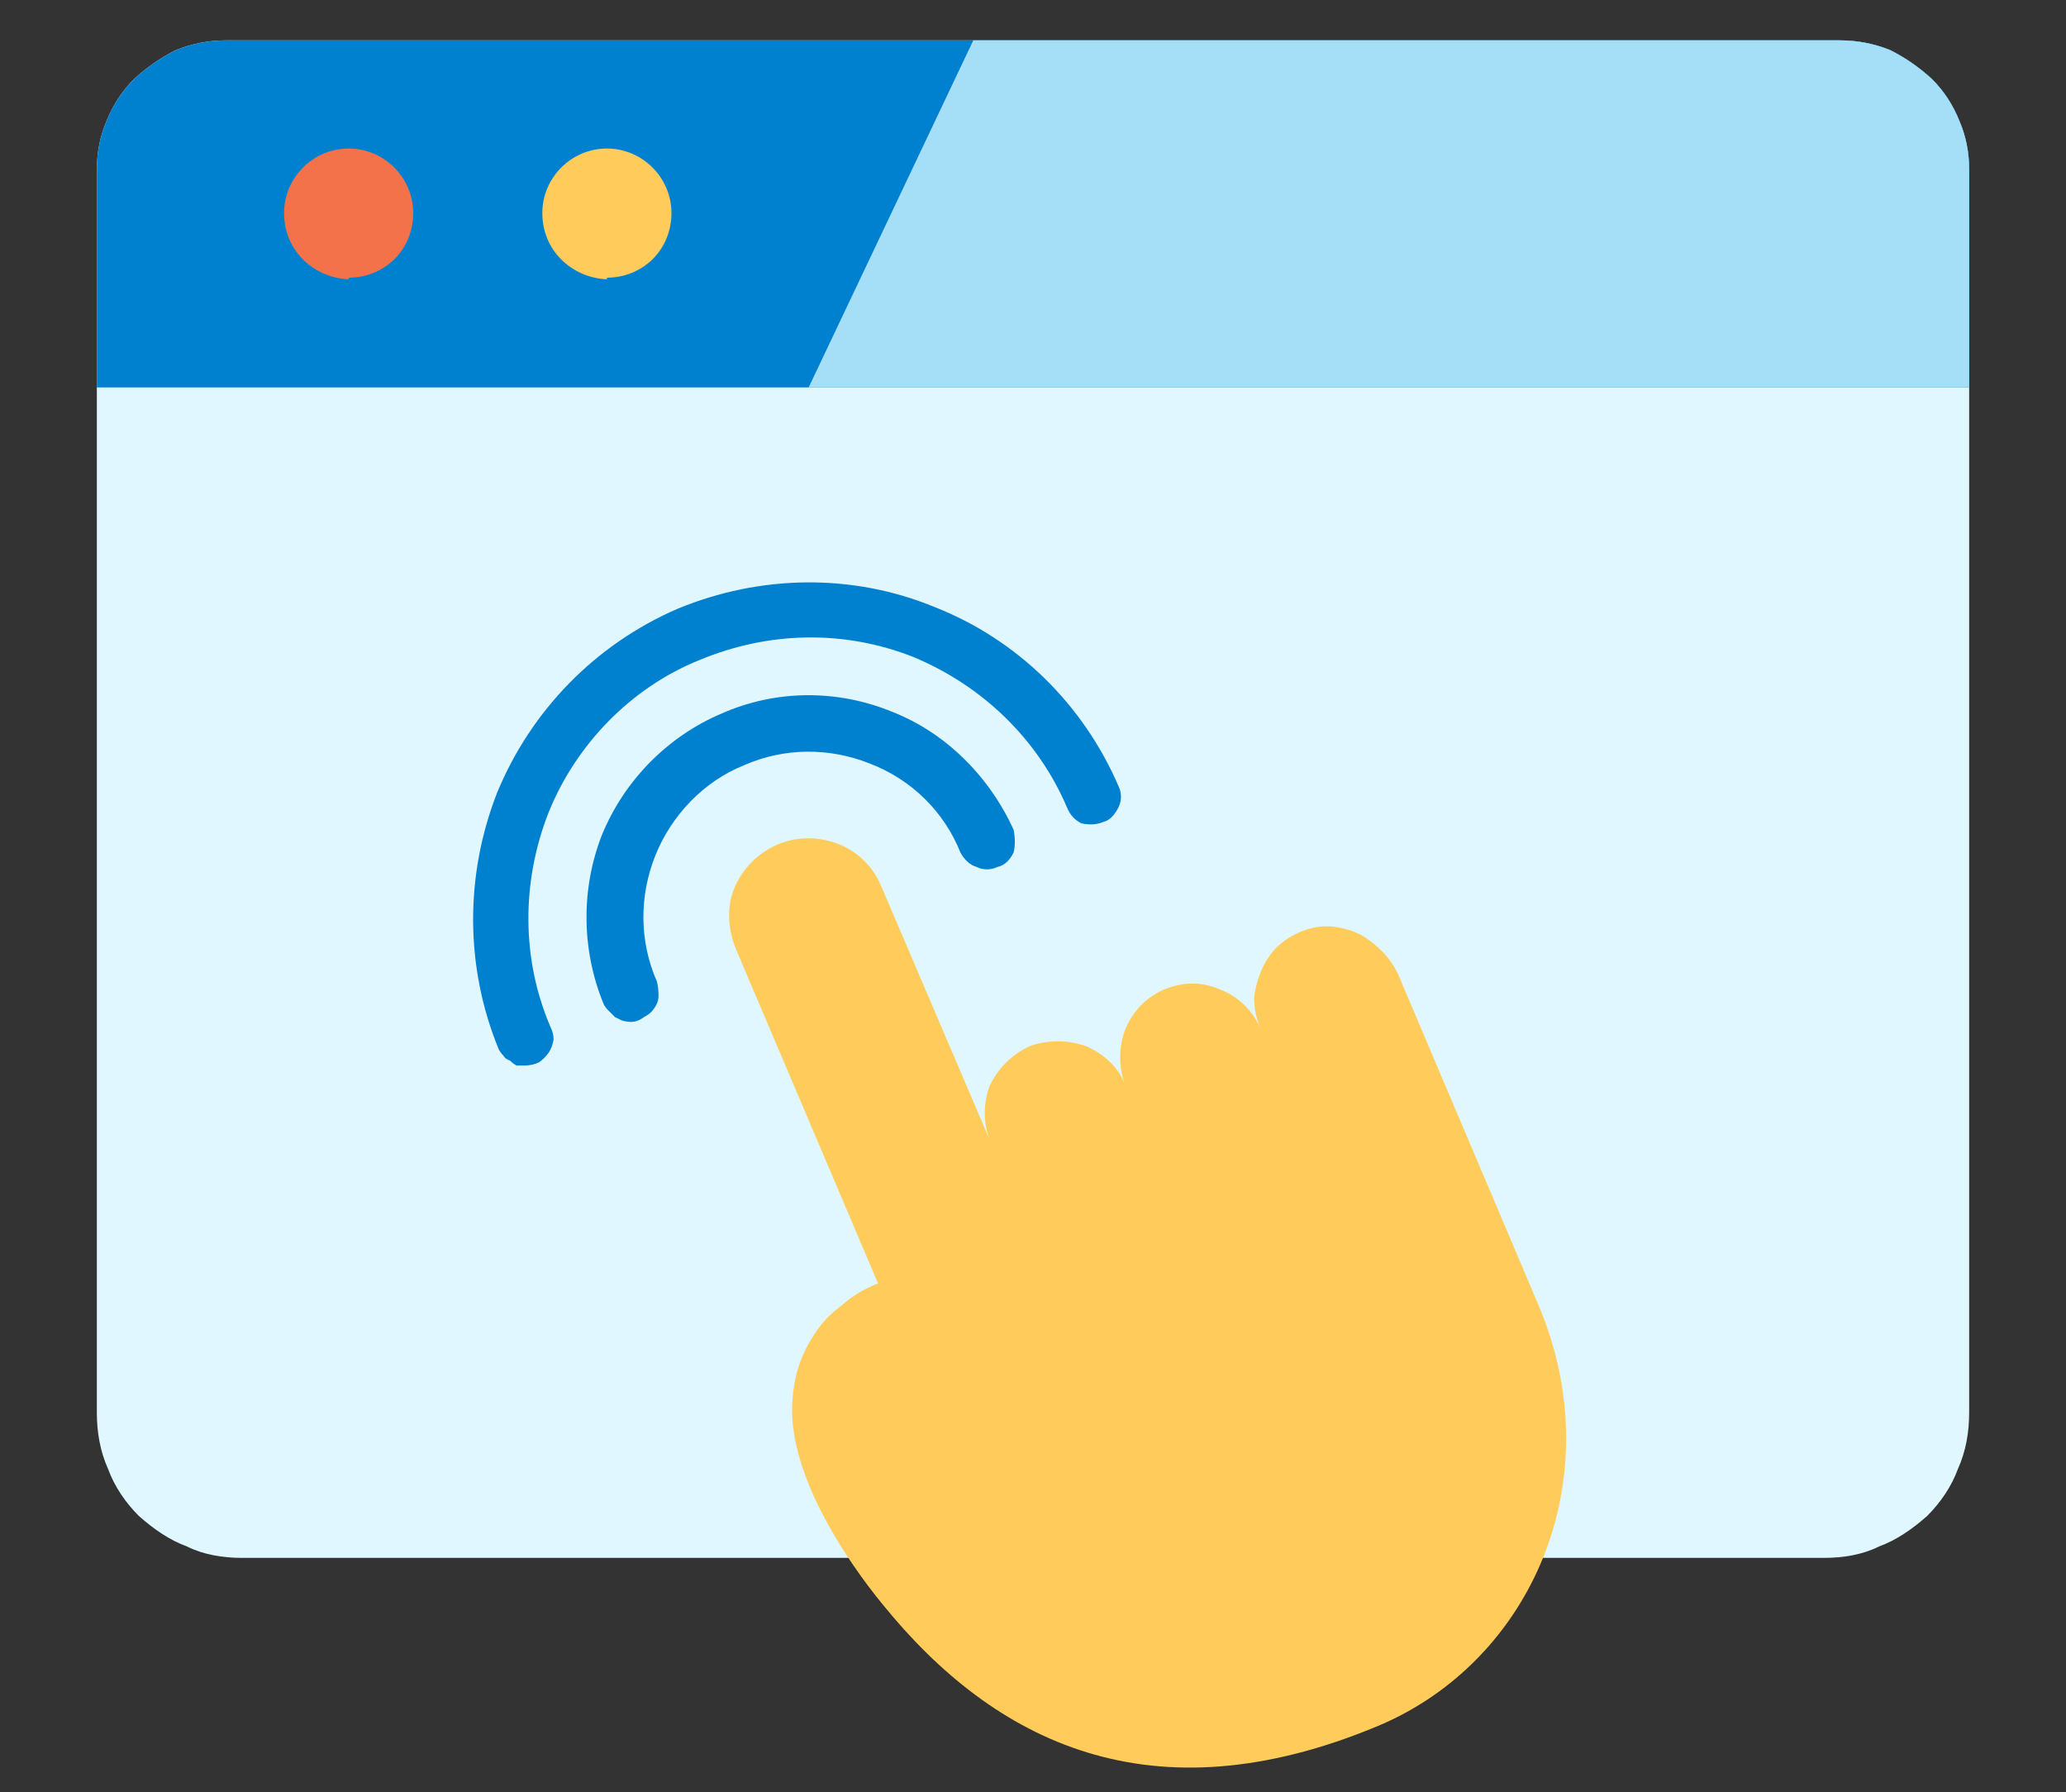
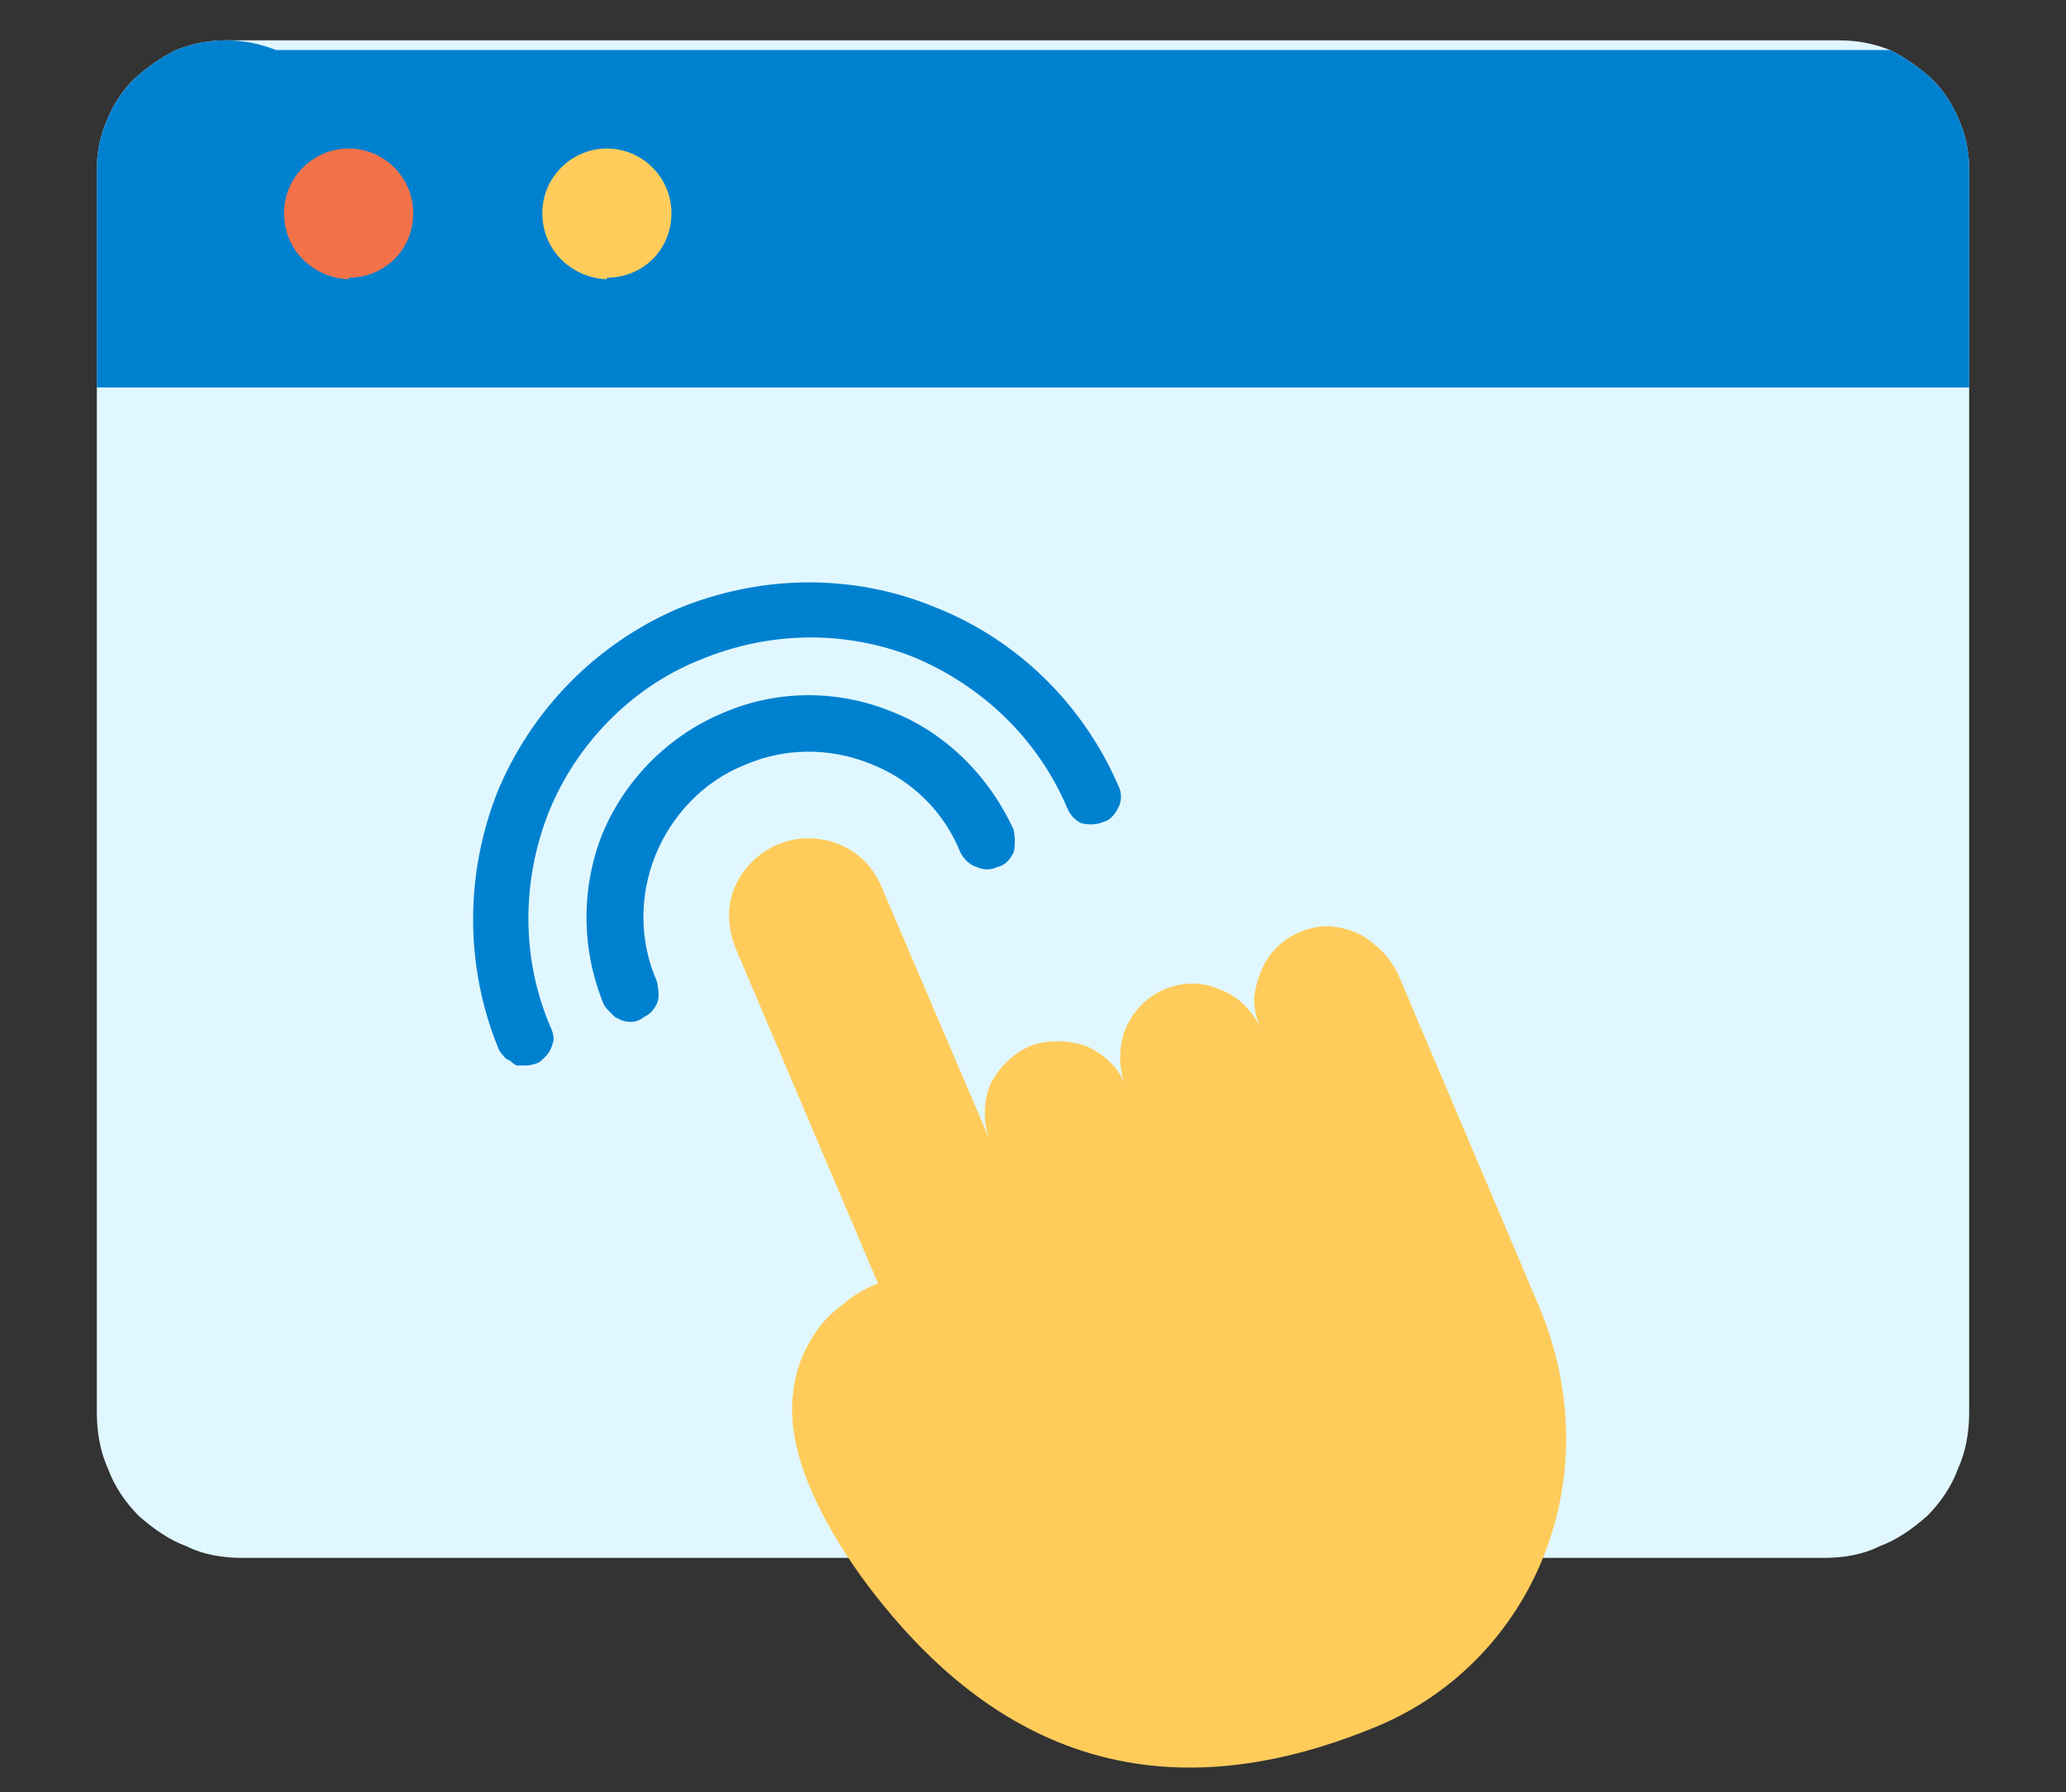
<svg xmlns="http://www.w3.org/2000/svg" version="1.2" viewBox="0 0 128 111" width="512" height="444">
  <rect x="0" y="0" width="128" height="111" fill="#333333" stroke="none" />
  <title>get started-svg</title>
  <style>
		.s0 { fill: #e1f7ff }
		.s1 { fill: #0081d0 }
		.s2 { fill: #f37249 }
		.s3 { fill: #ffcc5b }
		.s4 { fill: #a4def7 }
	</style>
  <g id="Layer">
    <g id="Layer">
      <path id="Layer" class="s0" d="m14 2.5h100q1.6 0 3.1 0.6 1.4 0.7 2.6 1.8 1.1 1.1 1.7 2.6 0.6 1.4 0.6 3v77c0 1.2-0.2 2.4-0.7 3.5-0.4 1.1-1.1 2.1-1.9 2.9-0.9 0.8-1.9 1.5-3 1.9-1 0.5-2.2 0.7-3.4 0.7h-98c-1.2 0-2.4-0.2-3.4-0.7-1.1-0.4-2.1-1.1-3-1.9-0.8-0.8-1.5-1.8-1.9-2.9-0.5-1.1-0.7-2.3-0.7-3.5v-77q0-1.6 0.6-3 0.6-1.5 1.7-2.6 1.2-1.1 2.6-1.8 1.5-0.6 3.1-0.6z" />
-       <path id="Layer" class="s1" d="m117.1 3.1q1.4 0.7 2.6 1.8 1.1 1.1 1.7 2.6 0.6 1.4 0.6 3v13.5h-116v-13.5q0-1.6 0.6-3 0.6-1.5 1.7-2.6 1.2-1.1 2.6-1.8 1.5-0.6 3.1-0.6h100q1.6 0 3.1 0.6z" />
+       <path id="Layer" class="s1" d="m117.1 3.1q1.4 0.7 2.6 1.8 1.1 1.1 1.7 2.6 0.6 1.4 0.6 3v13.5h-116v-13.5q0-1.6 0.6-3 0.6-1.5 1.7-2.6 1.2-1.1 2.6-1.8 1.5-0.6 3.1-0.6q1.6 0 3.1 0.6z" />
      <path id="Layer" class="s2" d="m21.6 17.3c-2.2-0.1-4-1.8-4-4.1 0-2.2 1.8-4 4-4 2.2 0 4 1.8 4 4 0 2.3-1.8 4-4 4z" />
      <path id="Layer" class="s3" d="m37.6 17.3c-2.2-0.1-4-1.8-4-4.1 0-2.2 1.8-4 4-4 2.2 0 4 1.8 4 4 0 2.3-1.8 4-4 4z" />
-       <path id="Layer" class="s4" d="m122 24h-71.9l10.2-21.5h53.7q1.6 0 3.1 0.6 1.4 0.7 2.6 1.8 1.1 1.1 1.7 2.6 0.6 1.4 0.6 3z" />
    </g>
    <path id="Layer" class="s3" d="m69.7 63.8c0.5-1.2 1.3-2 2.4-2.5 1.2-0.5 2.4-0.5 3.5 0 1.1 0.4 2 1.3 2.5 2.4q-0.4-0.9-0.4-1.9 0.1-0.9 0.5-1.8 0.4-0.9 1.1-1.5 0.7-0.6 1.6-0.9 0.9-0.3 1.7-0.2 0.9 0.1 1.7 0.5 0.7 0.4 1.3 1 0.6 0.6 1 1.4l8.7 20.5c4.6 10.8-0.4 22.1-9.9 26.1-14.1 5.9-23.8 1-30.7-7.5-2.3-2.8-5.3-7.4-5.6-11.4q-0.1-1.3 0.2-2.7 0.3-1.3 1-2.4 0.7-1.2 1.8-2 1-0.9 2.3-1.4l-8.8-20.7c-0.5-1.2-0.6-2.6-0.1-3.8 0.5-1.2 1.5-2.2 2.7-2.7 1.2-0.5 2.5-0.5 3.8 0 1.2 0.5 2.1 1.4 2.6 2.6l6.8 15.9c-0.5-1.1-0.5-2.4-0.1-3.5 0.5-1.1 1.4-2 2.5-2.5 1.1-0.4 2.3-0.4 3.5 0 1.1 0.5 2 1.3 2.4 2.4-0.4-1.1-0.4-2.3 0-3.4z" />
    <g id="Layer">
      <path id="Layer" class="s1" d="m39.1 63.3q-0.3 0-0.6-0.1-0.2-0.1-0.4-0.2-0.2-0.2-0.4-0.4-0.2-0.2-0.3-0.4c-1.4-3.4-1.4-7.2-0.1-10.5 1.4-3.4 4.1-6.1 7.4-7.5 3.4-1.5 7.2-1.5 10.6-0.1 3.3 1.3 6 4 7.5 7.3 0.1 0.5 0.1 1 0 1.4-0.2 0.4-0.5 0.8-1 0.9-0.4 0.2-0.9 0.2-1.3 0-0.4-0.1-0.8-0.5-1-0.9-1-2.5-3-4.5-5.6-5.5-2.5-1-5.3-1-7.8 0.1-2.5 1-4.5 3.1-5.5 5.6-1 2.5-1 5.3 0.1 7.8q0.1 0.4 0.1 0.9 0 0.4-0.3 0.8-0.2 0.3-0.6 0.5-0.4 0.3-0.8 0.3z" />
      <path id="Layer" class="s1" d="m32.5 66q-0.2 0-0.5 0-0.2-0.1-0.4-0.3-0.3-0.1-0.4-0.3-0.2-0.2-0.3-0.4c-2.1-5.1-2.1-10.8-0.1-15.9 2.1-5.1 6.1-9.2 11.2-11.4 5.1-2.1 10.8-2.2 15.9-0.1 5.1 2 9.2 6 11.4 11.1 0.2 0.4 0.2 0.9 0 1.3-0.2 0.4-0.5 0.8-0.9 0.9-0.5 0.2-0.9 0.2-1.4 0.1-0.4-0.2-0.7-0.5-0.9-1-1.8-4.2-5.2-7.5-9.5-9.3-4.3-1.7-9-1.6-13.3 0.2-4.2 1.7-7.6 5.2-9.3 9.4-1.7 4.3-1.7 9.1 0.1 13.3q0.2 0.4 0.2 0.8-0.1 0.5-0.3 0.8-0.3 0.4-0.6 0.6-0.4 0.2-0.9 0.2z" />
    </g>
  </g>
</svg>